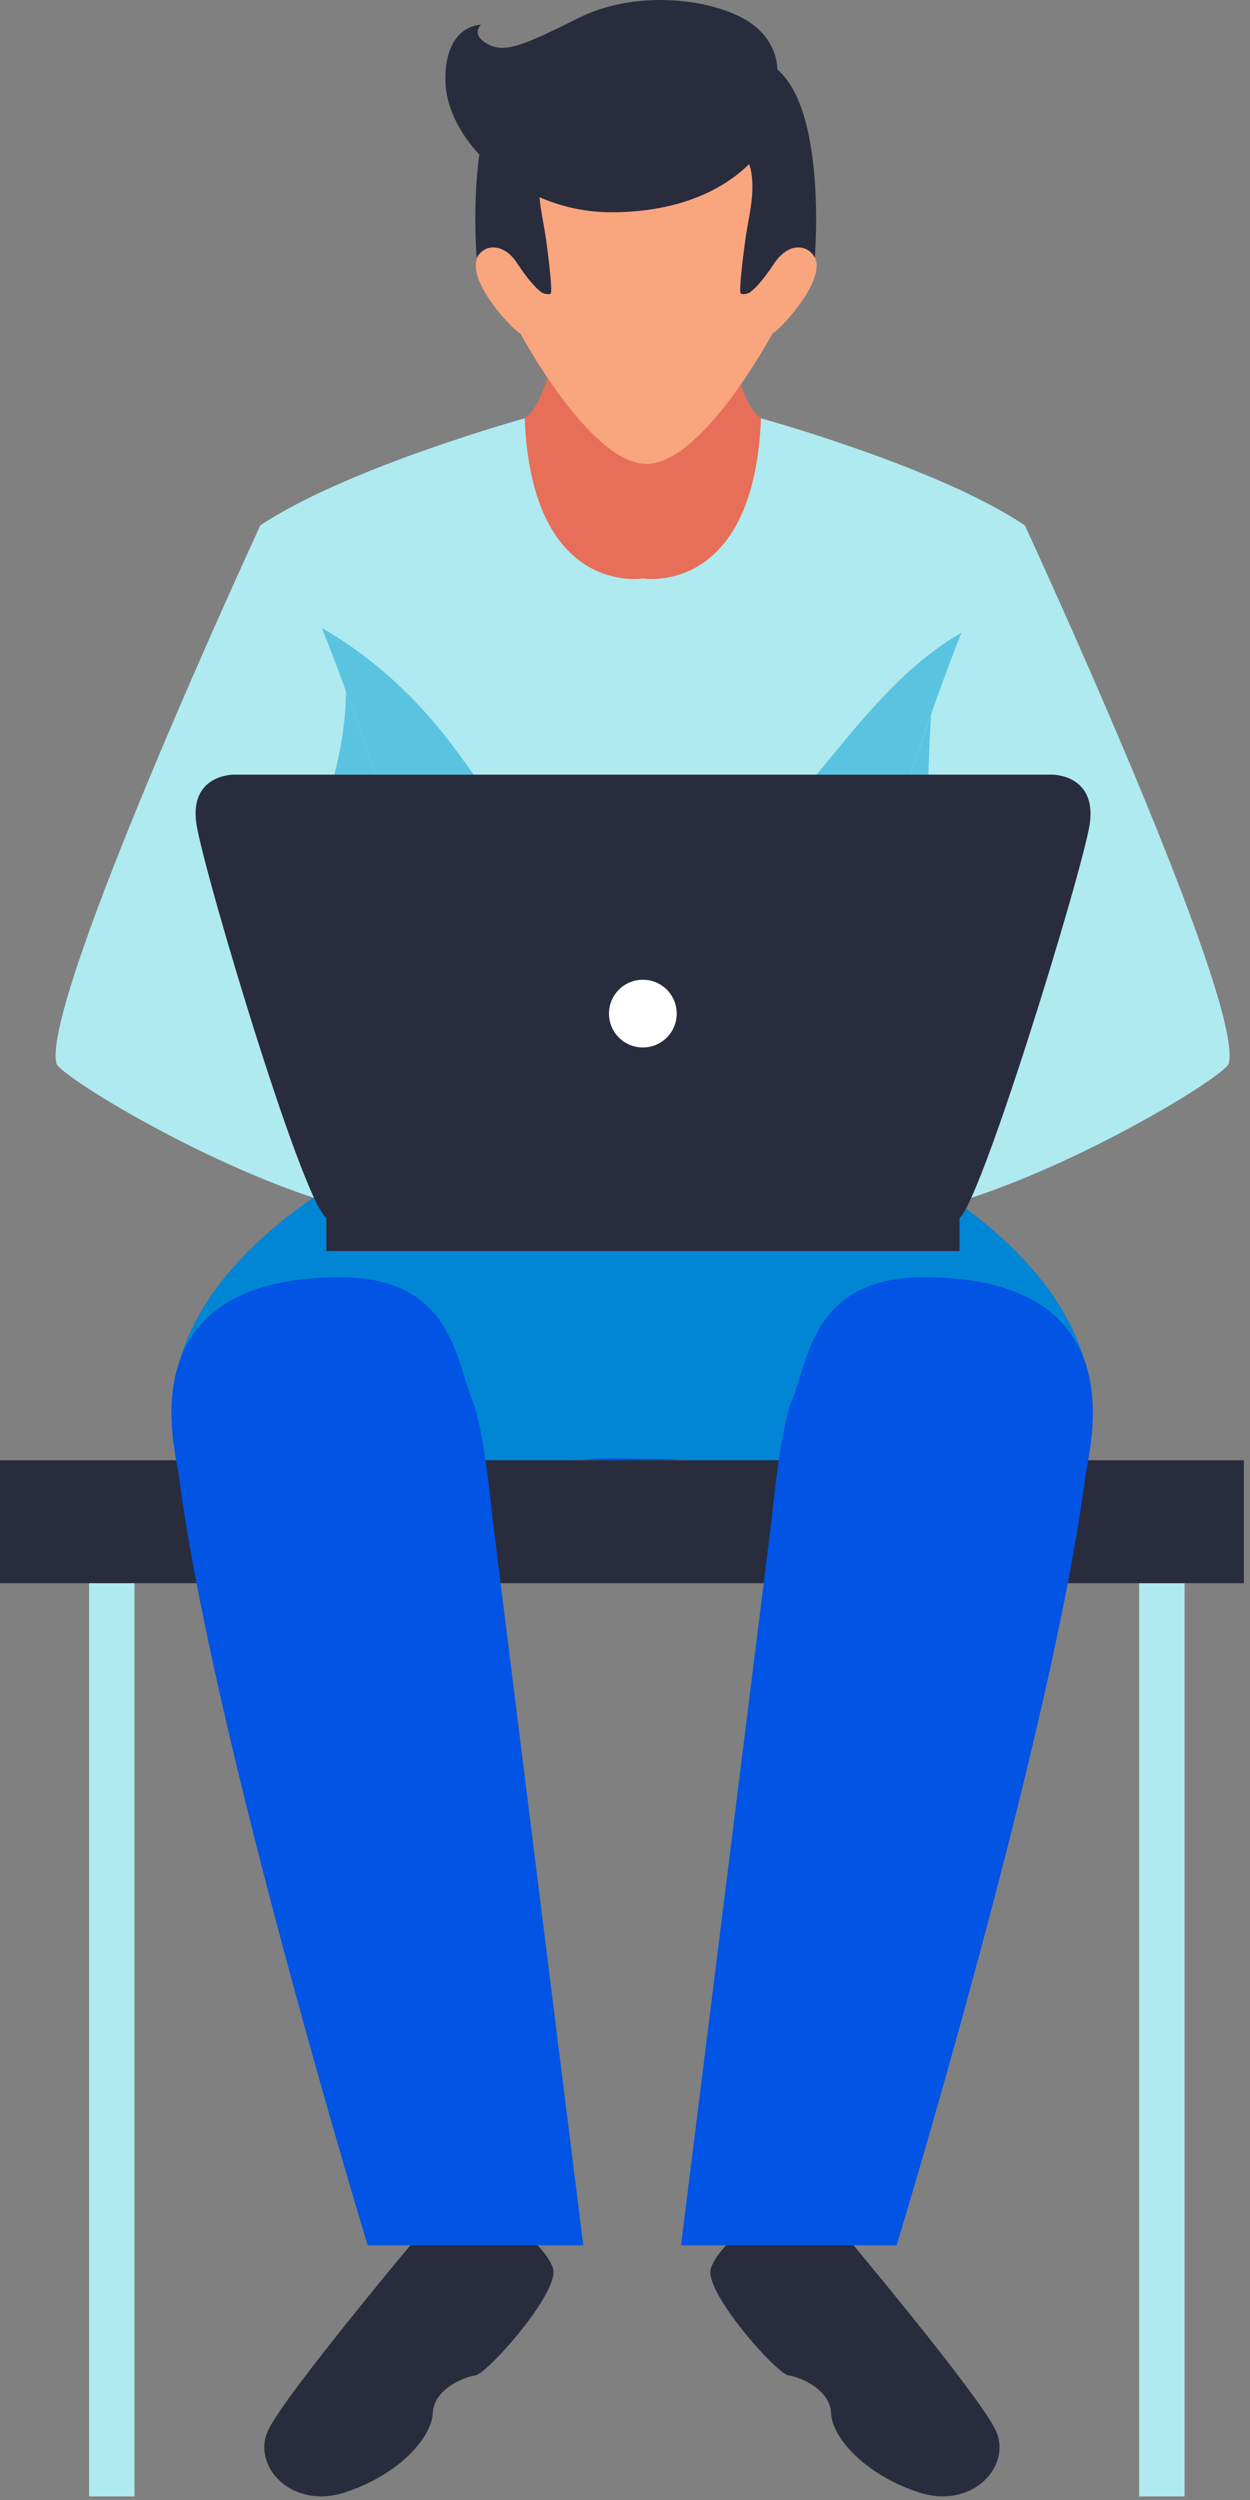
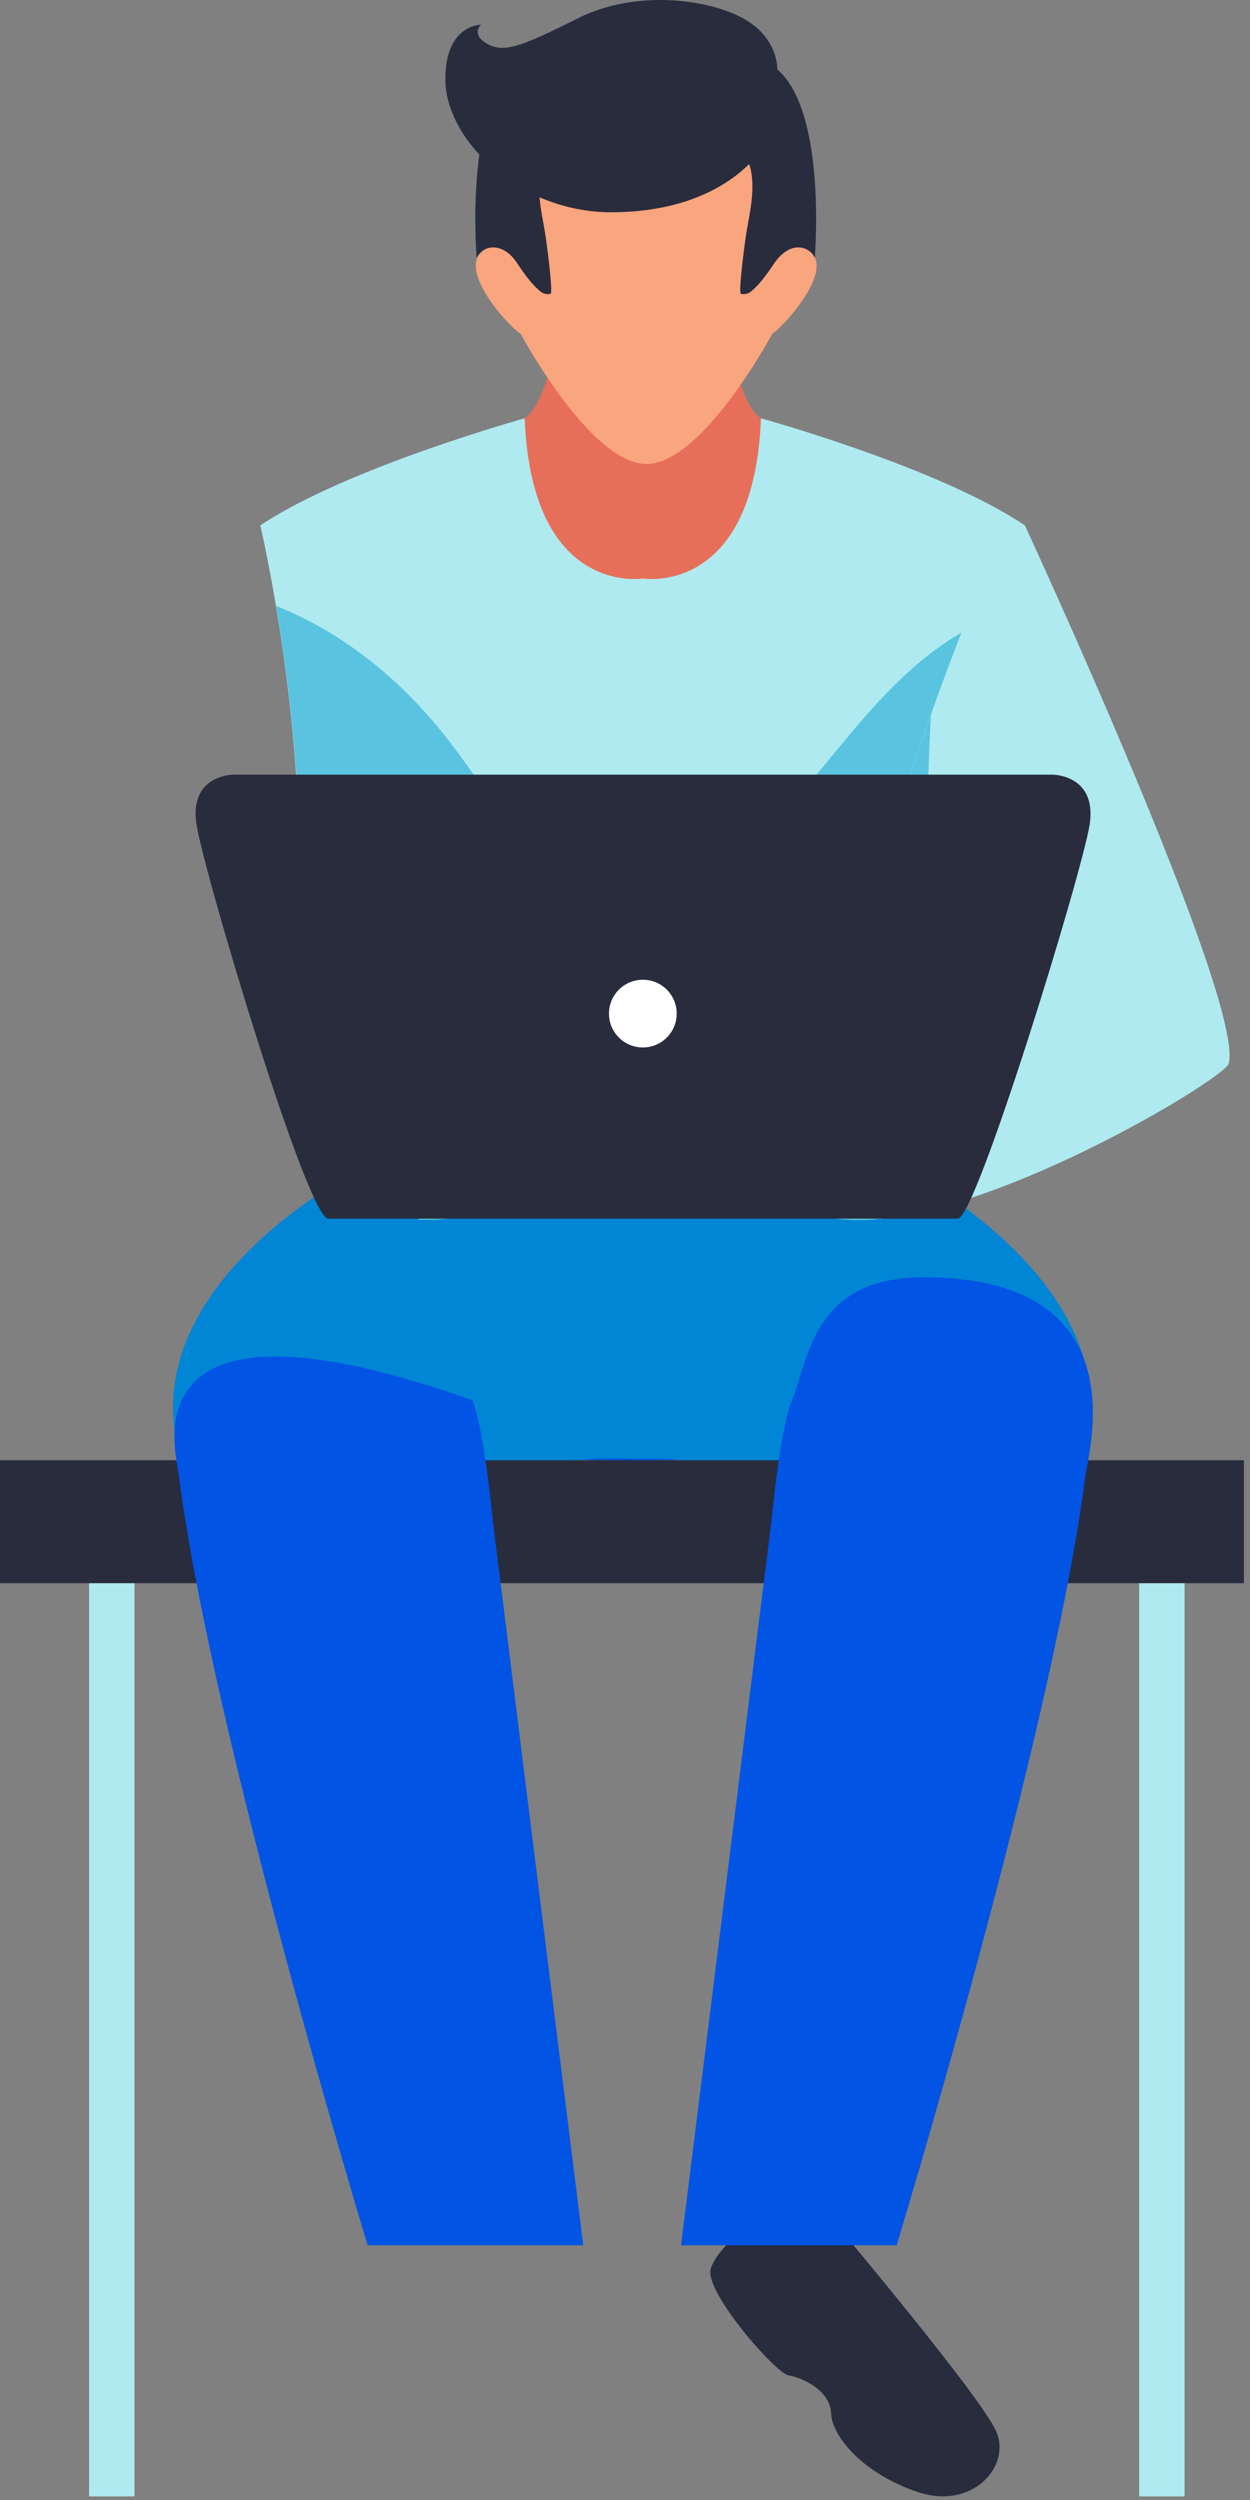
<svg xmlns="http://www.w3.org/2000/svg" width="198" height="396" viewBox="0 0 198 396" fill="none">
  <rect x="0" y="0" width="198" height="396" fill="#808080" stroke="none" />
  <path d="M112.172 34.728H101.826H91.48C91.48 34.728 88.513 62.914 83.111 66.261C83.111 66.261 76.455 99.543 101.826 99.543C132.522 99.543 120.54 66.261 120.54 66.261C115.139 62.914 112.172 34.728 112.172 34.728Z" fill="#E76F59" />
  <path d="M128.718 40.243C125.865 36.934 122.404 41.955 122.404 41.955C122.404 41.955 127.12 23.317 122.404 15.177C117.687 6.999 102.358 11.297 102.358 11.297C102.358 11.297 87.029 6.999 82.312 15.177C77.596 23.355 82.312 41.955 82.312 41.955C82.312 41.955 78.889 36.934 75.998 40.243C73.145 43.553 80.715 51.845 82.465 52.872C82.465 52.872 93.495 73.488 102.396 73.488C111.297 73.488 122.328 52.872 122.328 52.872C124.001 51.845 131.571 43.553 128.718 40.243Z" fill="#F9A57E" />
  <path d="M98.516 18.676C98.516 18.676 86.915 20.73 85.621 26.968C85.013 30.012 85.698 33.283 86.23 36.25C86.534 37.847 87.638 46.329 87.219 46.52C86.801 46.71 86.04 46.52 85.698 46.253C84.138 44.998 82.883 43.134 81.78 41.499C79.573 38.266 76.416 38.798 75.504 40.852C75.504 40.852 72.917 10.27 85.698 9.205C98.516 8.14 98.516 18.676 98.516 18.676Z" fill="#292C3D" />
  <path d="M106.047 18.676C106.047 18.676 117.649 20.73 118.942 26.968C119.551 30.012 118.866 33.283 118.333 36.25C118.029 37.847 116.926 46.329 117.344 46.52C117.763 46.71 118.524 46.52 118.866 46.253C120.425 44.998 121.681 43.134 122.784 41.499C124.99 38.266 128.147 38.798 129.06 40.852C129.06 40.852 131.646 10.27 118.866 9.205C106.047 8.14 106.047 18.676 106.047 18.676Z" fill="#292C3D" />
  <path d="M123.126 11.031C123.126 11.031 123.393 6.01 117.687 2.891C111.943 -0.228 100.57 -1.635 91.555 2.891C82.541 7.417 79.802 8.444 77.139 6.923C74.515 5.401 76.189 3.918 76.189 3.918C76.189 3.918 70.293 3.88 70.559 13.047C70.863 22.214 82.122 33.625 96.843 33.625C119.323 33.587 126.588 17.878 123.126 11.031Z" fill="#292C3D" />
  <path d="M120.54 66.261C119.437 94.561 101.826 91.632 101.826 91.632C101.826 91.632 84.215 94.561 83.111 66.261C83.111 66.261 54.964 74.059 41.232 83.225C41.232 83.225 47.09 107.95 47.432 135.374L63.522 197.717L101.788 199.619L140.053 197.717L156.143 135.374C156.523 107.95 162.343 83.225 162.343 83.225C148.688 74.02 120.54 66.261 120.54 66.261Z" fill="#AFEAF0" />
  <path d="M153.442 99.582C135.945 108.901 127.425 130.354 110.46 140.89C92.887 151.769 80.449 129.783 71.891 118.372C64.511 108.52 55.154 100.571 43.743 95.968C45.379 105.744 47.281 120.16 47.509 135.374L63.598 197.717L101.864 199.619L140.129 197.717L156.219 135.374C156.409 120.426 158.235 106.314 159.871 96.539C157.626 97.528 155.458 98.516 153.442 99.582Z" fill="#5AC4E0" />
  <path d="M172.803 222.936C172.803 201.065 145.683 186.687 145.683 186.687H54.545C54.545 186.687 27.425 201.065 27.425 222.936C27.425 226.473 28.262 232.407 29.631 239.825H59.908C58.691 242.031 57.55 244.123 56.675 245.872C56.409 246.405 56.105 246.861 55.839 247.394C60.365 247.394 64.853 247.394 69.38 247.394C72.195 247.394 75.047 247.394 77.862 247.394C79.536 247.394 82.655 248.079 82.198 245.644C81.552 242.183 79.384 240.205 81.476 236.553C83.149 233.701 87.6 231.342 90.871 231.266C91.594 231.266 92.316 231.266 93.001 231.266C97.756 231.38 102.51 231.38 107.265 231.266C109.281 231.228 110.65 231.837 112.59 232.141C114.15 232.407 116.166 232.407 117.041 233.967C118.068 235.831 118.258 238.759 118.638 240.813C118.752 241.46 118.334 247.394 118.144 247.394H149.03C146.9 244.693 145.188 242.221 143.743 239.825H170.673C171.966 232.445 172.803 226.512 172.803 222.936Z" fill="#0254E4" />
  <path opacity="0.65" d="M172.803 222.936C172.803 201.065 145.683 186.687 145.683 186.687H54.545C54.545 186.687 27.425 201.065 27.425 222.936C27.425 226.473 28.262 232.407 29.631 239.825H59.908C58.691 242.031 57.55 244.123 56.675 245.872C56.409 246.405 56.105 246.861 55.839 247.394H82.198C82.883 247.394 81.133 243.59 80.981 243.248C80.335 241.84 80.144 240.281 80.525 238.721C80.905 237.238 82.389 235.64 83.53 234.651C87.828 231 93.838 230.886 99.201 231.038C104.45 231.19 110.194 230.467 114.758 233.548C115.709 234.195 116.394 234.69 117.117 235.564C120.274 239.482 118.638 243.058 118.144 247.432H149.03C146.9 244.731 145.188 242.259 143.743 239.862H170.673C171.966 232.445 172.803 226.511 172.803 222.936Z" fill="#00A1CC" />
-   <path d="M41.232 83.225C41.232 83.225 6.428 158.463 8.939 168.467C9.585 170.977 51.921 196.538 71.852 192.887L79.954 191.403C79.992 191.403 50.399 82.693 41.232 83.225Z" fill="#AFEAF0" />
  <path d="M162.343 83.225C162.343 83.225 197.147 158.463 194.637 168.467C193.99 170.977 151.655 196.538 131.723 192.887L123.621 191.403C123.621 191.403 153.176 82.693 162.343 83.225Z" fill="#AFEAF0" />
  <path d="M54.812 109.547C54.773 113.009 54.355 116.66 53.48 120.54C50.399 134.119 45.53 148.307 50.627 162.115C54.469 172.575 60.631 183.149 66.337 193.191C68.315 193.267 70.179 193.191 71.852 192.887L79.954 191.403C79.992 191.403 66.413 141.574 54.812 109.547Z" fill="#5AC4E0" />
  <path d="M143.324 192.506C145.873 186.192 147.432 179.535 147.166 172.46C146.71 158.577 146.634 144.693 146.862 130.772C146.976 124.762 147.128 118.942 147.471 113.237C136.173 145.226 123.621 191.365 123.621 191.365L131.723 192.848C135.07 193.495 139.026 193.267 143.324 192.506Z" fill="#5AC4E0" />
-   <path d="M67.098 353.137C67.098 353.137 44.998 379.421 42.45 385.012C39.863 390.604 46.177 397.641 54.774 394.75C63.37 391.897 68.391 386.001 68.543 382.274C68.695 378.546 73.26 376.568 75.276 376.264C77.292 375.96 88.741 362.913 87.6 359.337C86.459 355.762 80.677 351.844 80.677 351.844L67.098 353.137Z" fill="#292C3D" />
  <path d="M133.092 353.137C133.092 353.137 155.192 379.421 157.74 385.012C160.327 390.604 154.013 397.641 145.416 394.75C136.82 391.897 131.799 386.001 131.647 382.274C131.495 378.546 126.93 376.568 124.914 376.264C122.898 375.96 111.449 362.913 112.59 359.337C113.731 355.762 119.513 351.844 119.513 351.844L133.092 353.137Z" fill="#292C3D" />
  <path d="M21.301 243.552H14.112V395.435H21.301V243.552Z" fill="#AFEAF0" />
  <path d="M187.637 243.552H180.448V395.435H187.637V243.552Z" fill="#AFEAF0" />
  <path d="M197.033 231.304H0V250.779H197.033V231.304Z" fill="#292C3D" />
-   <path d="M74.819 221.795C72.195 215.557 71.662 202.32 53.937 202.32C19.818 202.32 27.805 229.669 28.338 233.739C33.511 274.439 58.235 355.648 58.235 355.648H92.392C92.392 355.648 79.954 256.143 78.053 240.814C77.824 238.684 76.607 226.093 74.819 221.795Z" fill="#0254E4" />
+   <path d="M74.819 221.795C19.818 202.32 27.805 229.669 28.338 233.739C33.511 274.439 58.235 355.648 58.235 355.648H92.392C92.392 355.648 79.954 256.143 78.053 240.814C77.824 238.684 76.607 226.093 74.819 221.795Z" fill="#0254E4" />
  <path d="M125.447 221.795C128.071 215.557 128.604 202.32 146.329 202.32C180.449 202.32 172.461 229.669 171.928 233.739C166.755 274.439 142.031 355.648 142.031 355.648H107.874C107.874 355.648 120.312 256.143 122.214 240.814C122.442 238.684 123.659 226.093 125.447 221.795Z" fill="#0254E4" />
-   <path d="M151.996 192.24H51.692V198.174H151.996V192.24Z" fill="#292C3D" />
  <path d="M166.755 122.708H36.934C36.934 122.708 29.935 122.708 31.115 130.544C32.332 138.379 48.688 193.039 51.997 193.039C58.121 193.039 101.864 193.039 101.864 193.039C101.864 193.039 145.568 193.039 151.73 193.039C154.621 193.039 171.395 138.341 172.613 130.544C173.754 122.708 166.755 122.708 166.755 122.708Z" fill="#292C3D" />
  <path d="M107.189 160.555C107.189 163.522 104.793 165.918 101.826 165.918C98.859 165.918 96.462 163.522 96.462 160.555C96.462 157.588 98.859 155.192 101.826 155.192C104.793 155.192 107.189 157.588 107.189 160.555Z" fill="white" />
</svg>